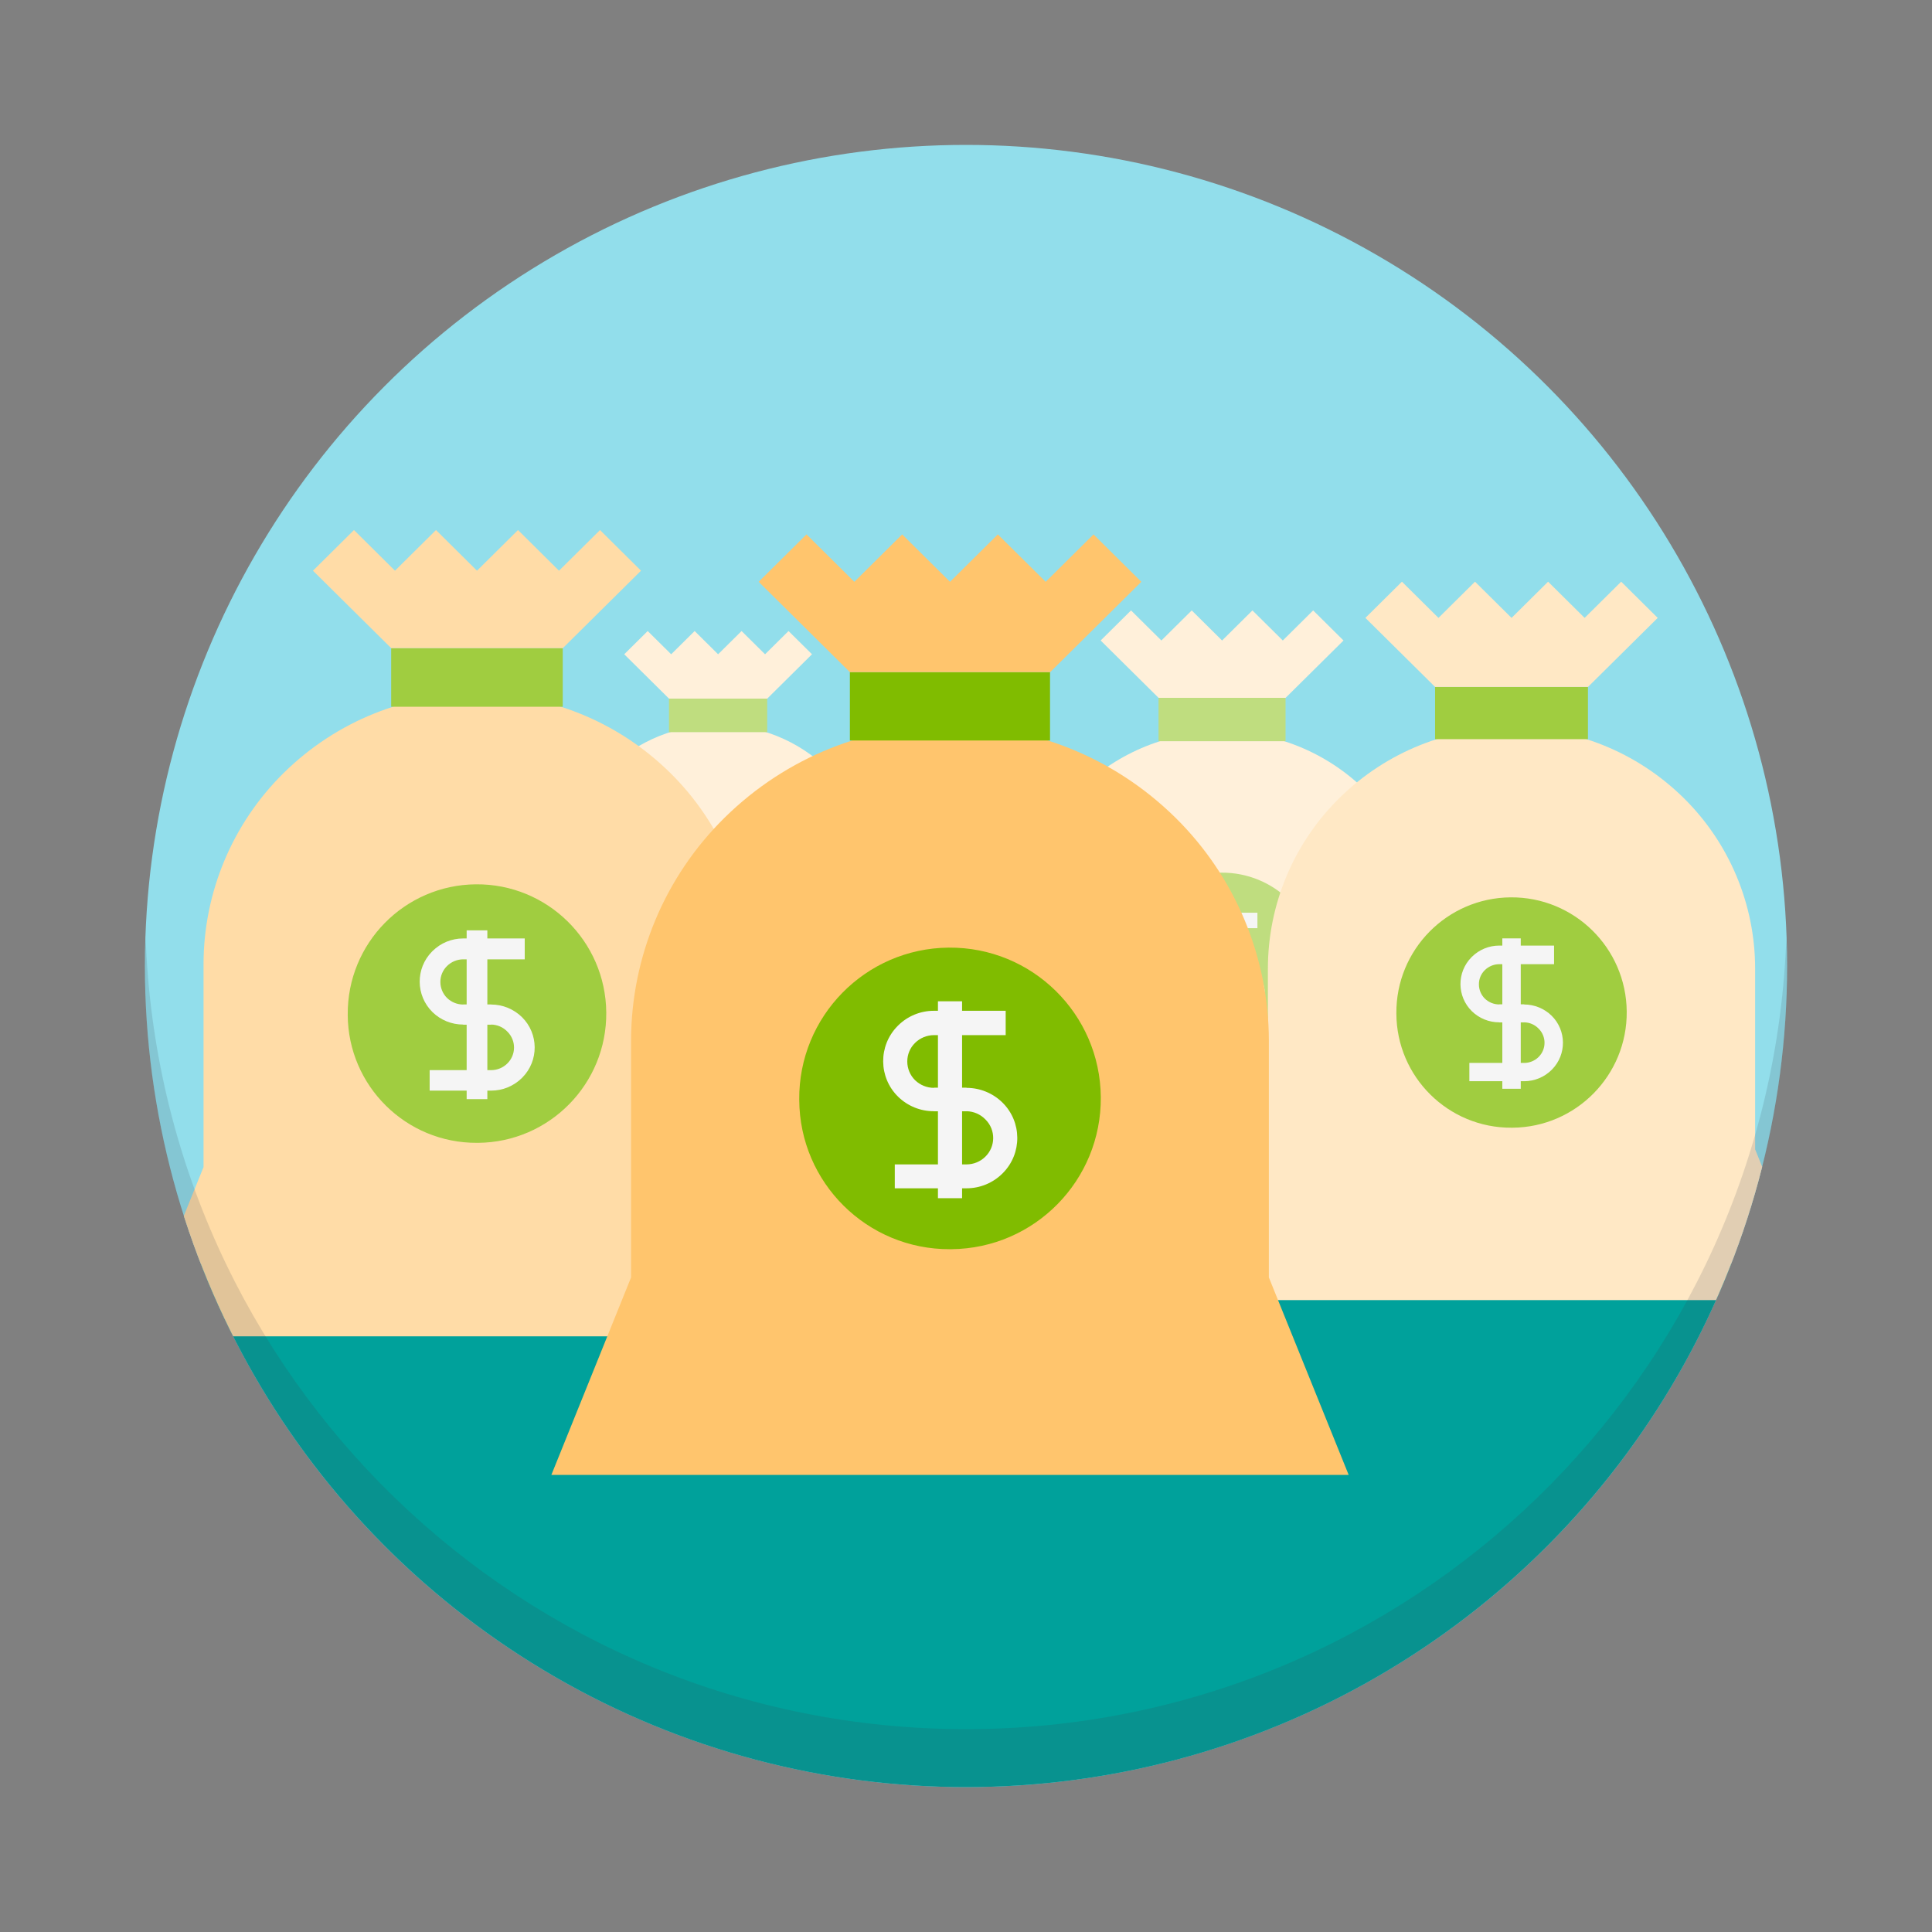
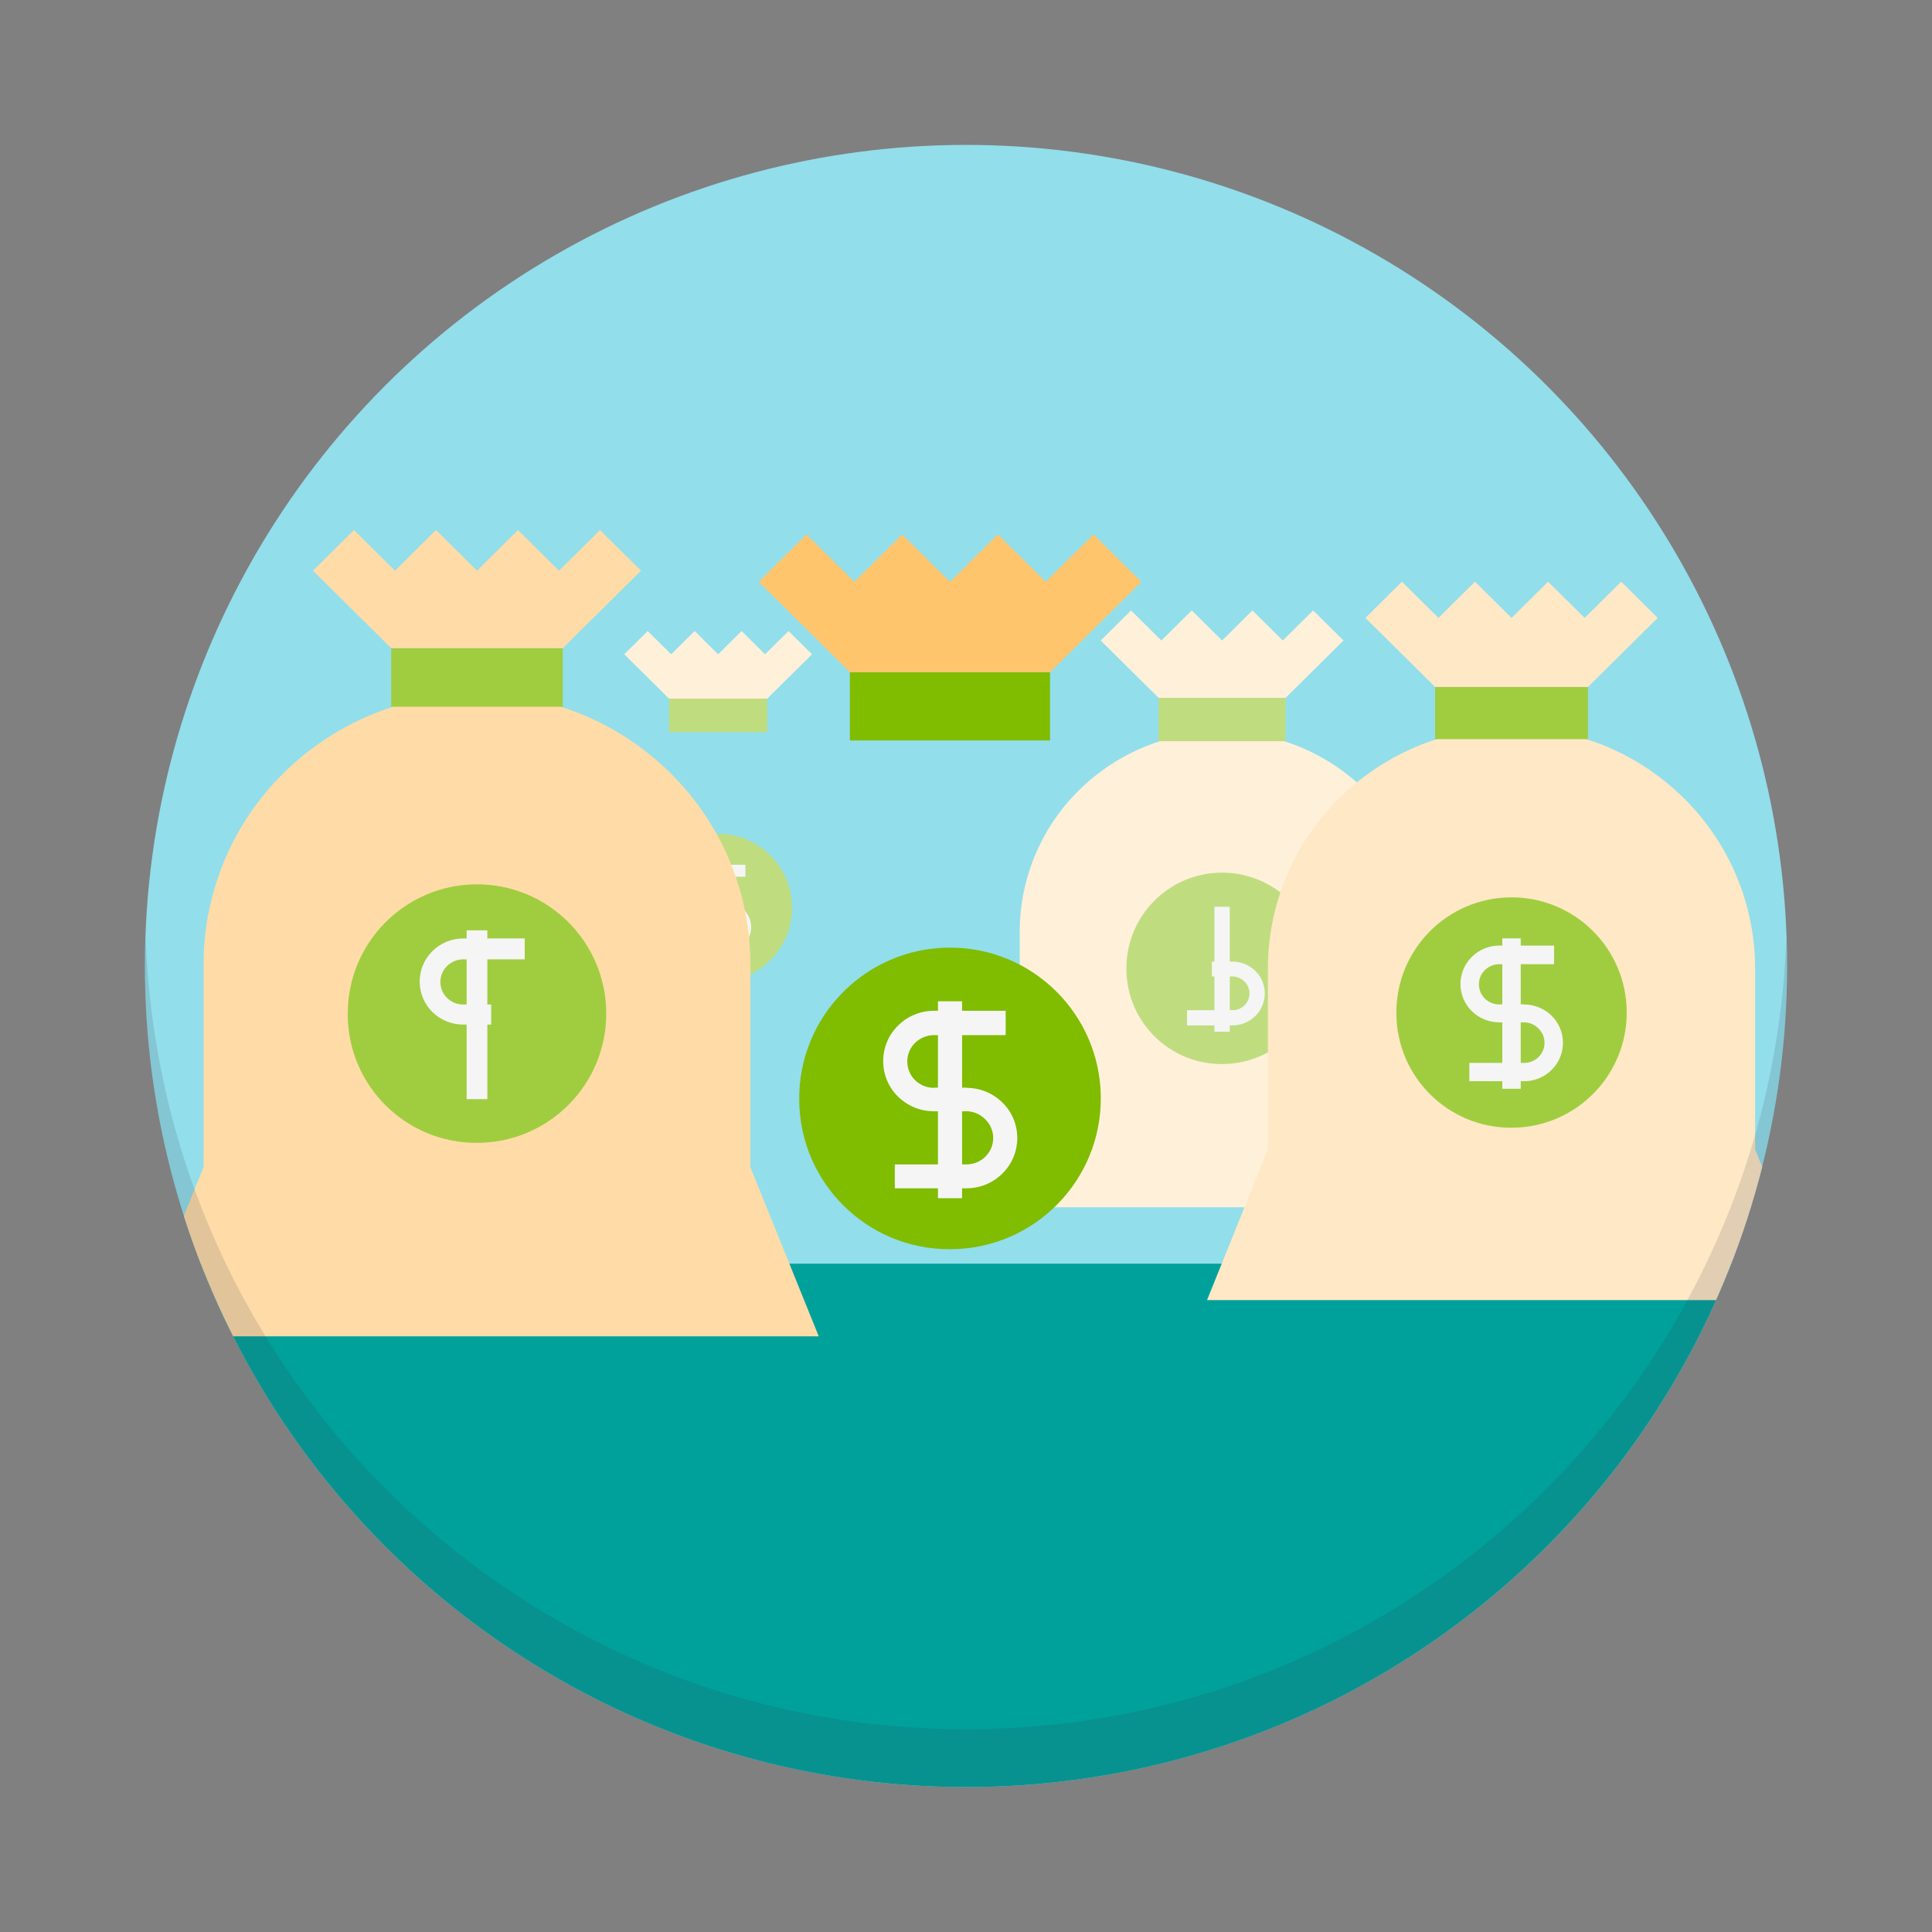
<svg xmlns="http://www.w3.org/2000/svg" id="Layer_1" width="100" height="100" viewBox="0 0 100 100">
  <rect x="0" y="0" width="100" height="100" fill="#808080" stroke="none" />
  <defs>
    <style>.cls-1{fill:#bfdd7f;}.cls-2{fill:#ffdca7;}.cls-3{fill:#f5f5f5;}.cls-4{fill:#ffe8c5;}.cls-5{fill:#00a19b;}.cls-6{fill:#a0cd40;}.cls-7{fill:#ffc56d;}.cls-8{fill:#fff0da;}.cls-9{fill:#80bc00;}.cls-10{fill:#353f49;fill-rule:evenodd;}.cls-11,.cls-12,.cls-13{fill:none;}.cls-12{clip-path:url(#clippath);}.cls-13{opacity:.15;}.cls-14{fill:#92deeb;}</style>
    <clipPath id="clippath">
      <circle class="cls-11" cx="50" cy="50" r="42.5" />
    </clipPath>
  </defs>
  <circle class="cls-14" cx="50" cy="50" r="42.5" />
  <g class="cls-12">
    <rect class="cls-5" x="4.543" y="65.409" width="101.764" height="36.283" />
    <path class="cls-8" d="m73.729,56.002v-7.781c-.003-2.752-1.108-5.388-3.067-7.321-4.108-4.048-10.704-4.048-14.812,0-1.961,1.932-3.067,4.568-3.071,7.321v7.781l-2.618,6.485h26.189l-2.621-6.485Z" />
    <rect class="cls-1" x="59.966" y="36.119" width="6.574" height="2.246" />
    <polygon class="cls-8" points="66.544 36.119 69.54 33.152 67.969 31.595 66.398 33.152 64.826 31.595 63.255 33.152 61.684 31.595 60.113 33.152 58.542 31.595 56.97 33.152 59.966 36.119 66.544 36.119" />
    <path class="cls-1" d="m58.302,50.164c-.024-2.735,2.175-4.972,4.91-4.996,2.735-.024,4.972,2.175,4.996,4.91.024,2.735-2.175,4.972-4.91,4.996-.014 0-.028 0-.043 0-2.722.014-4.939-2.181-4.953-4.903,0-.002,0-.005,0-.007" />
-     <path class="cls-3" d="m63.798,50.542h-1.071c-.44.002-.864-.17-1.178-.478-.645-.635-.653-1.673-.018-2.318.006-.006.012-.012.018-.018.313-.311.737-.486,1.178-.486h2.357v.8h-2.357c-.233.001-.456.093-.621.257-.164.161-.255.381-.254.611 0.0.231.093.452.257.614.166.16.387.249.618.25h1.071v.768Z" />
    <path class="cls-3" d="m63.798,53.074h-2.357v-.786h2.357c.231 0.0.453-.091.618-.254.338-.331.344-.874.013-1.212-.004-.004-.009-.009-.013-.013-.162-.168-.385-.264-.618-.268h-1.071v-.768h1.071c.441 0.0.864.173,1.178.482.644.633.652,1.669.019,2.313-.006.006-.013.013-.019.019-.313.311-.737.485-1.178.486" />
    <rect class="cls-3" x="62.859" y="46.932" width=".793" height="6.467" />
-     <path class="cls-8" d="m45.267,51.532v-6.016c-.003-2.128-.857-4.166-2.372-5.66-3.176-3.13-8.276-3.13-11.452,0-1.516,1.494-2.371,3.532-2.374,5.66v6.016l-2.024,5.014h20.249l-2.026-5.014Z" />
    <rect class="cls-1" x="34.627" y="36.16" width="5.083" height="1.737" />
    <polygon class="cls-8" points="39.712 36.16 42.029 33.865 40.814 32.662 39.599 33.865 38.384 32.662 37.169 33.865 35.955 32.662 34.74 33.865 33.525 32.662 32.31 33.865 34.627 36.16 39.712 36.16" />
    <path class="cls-1" d="m33.34,47.018c-.018-2.115,1.681-3.844,3.796-3.862,2.115-.018,3.844,1.681,3.862,3.796.018,2.115-1.681,3.844-3.796,3.862-.011,0-.022 0-.033 0-2.104.011-3.819-1.687-3.829-3.791,0-.002,0-.004,0-.006" />
    <path class="cls-3" d="m37.589,47.311h-.828c-.341.001-.668-.132-.911-.37-.499-.491-.505-1.294-.013-1.792.004-.004.009-.009.013-.013.242-.241.57-.376.911-.376h1.822v.618h-1.822c-.18.001-.352.072-.48.199-.127.124-.197.295-.196.472 0.0.178.072.349.199.475.129.123.299.193.478.193h.828v.594Z" />
    <path class="cls-3" d="m37.589,49.269h-1.822v-.607h1.822c.179,0,.35-.07.478-.196.262-.256.266-.675.01-.937-.003-.003-.007-.007-.01-.01-.125-.13-.297-.204-.478-.207h-.828v-.594h.828c.341 0.0.668.134.911.373.498.49.504,1.29.015,1.788-.005.005-.01.01-.015.015-.242.24-.57.375-.911.376" />
    <rect class="cls-3" x="36.863" y="44.52" width=".613" height="5" />
    <path class="cls-2" d="m38.838,60.407v-10.511c-.004-3.718-1.497-7.279-4.144-9.889-5.549-5.468-14.46-5.468-20.01,0-2.649,2.61-4.143,6.171-4.149,9.889v10.511l-3.536,8.76h35.379l-3.541-8.76Z" />
    <rect class="cls-6" x="20.247" y="33.547" width="8.881" height="3.034" />
    <polygon class="cls-2" points="29.132 33.547 33.179 29.539 31.057 27.435 28.934 29.539 26.812 27.435 24.689 29.539 22.567 27.435 20.444 29.539 18.322 27.435 16.199 29.539 20.247 33.547 29.132 33.547" />
    <path class="cls-6" d="m17.999,52.52c-.032-3.695,2.938-6.716,6.633-6.748,3.695-.032,6.716,2.938,6.748,6.633.032,3.695-2.938,6.716-6.633,6.748-.019 0-.038 0-.058 0-3.676.019-6.672-2.947-6.691-6.623,0-.003,0-.006,0-.01" />
    <path class="cls-3" d="m25.423,53.031h-1.447c-.595.002-1.167-.23-1.592-.646-.871-.858-.882-2.26-.024-3.131.008-.008.016-.016.024-.024.423-.421.995-.657,1.592-.656h3.184v1.081h-3.184c-.315.001-.616.126-.839.347-.221.217-.345.515-.343.825 0.0.312.125.611.347.83.224.216.523.337.835.338h1.447v1.037Z" />
-     <path class="cls-3" d="m25.423,56.451h-3.184v-1.061h3.184c.312 0.0.612-.123.835-.343.457-.447.465-1.18.017-1.637-.006-.006-.011-.012-.017-.017-.219-.227-.519-.357-.835-.362h-1.447v-1.037h1.447c.595.001,1.167.234,1.592.651.87.856.881,2.255.026,3.124-.009.009-.017.017-.026.026-.423.42-.996.656-1.592.656" />
    <rect class="cls-3" x="24.154" y="48.154" width="1.071" height="8.736" />
    <path class="cls-4" d="m90.845,59.488v-9.366c-.004-3.313-1.334-6.486-3.692-8.812-4.945-4.872-12.885-4.872-17.83,0-2.36,2.325-3.692,5.499-3.697,8.812v9.366l-3.151,7.806h31.525l-3.155-7.806Z" />
    <rect class="cls-6" x="74.279" y="35.554" width="7.913" height="2.704" />
    <polygon class="cls-4" points="82.196 35.554 85.803 31.982 83.912 30.108 82.02 31.982 80.129 30.108 78.238 31.982 76.346 30.108 74.455 31.982 72.564 30.108 70.672 31.982 74.279 35.554 82.196 35.554" />
    <path class="cls-6" d="m72.276,52.46c-.029-3.293,2.618-5.985,5.91-6.013,3.293-.029,5.985,2.618,6.013,5.91.029,3.293-2.618,5.985-5.91,6.013-.017 0-.034 0-.051 0-3.276.017-5.945-2.626-5.962-5.902,0-.003,0-.006,0-.009" />
    <path class="cls-3" d="m78.891,52.915h-1.29c-.53.002-1.04-.205-1.419-.576-.776-.765-.786-2.014-.021-2.79.007-.007.014-.014.021-.021.377-.375.887-.585,1.419-.585h2.837v.963h-2.837c-.28.001-.549.112-.748.309-.197.194-.307.459-.305.735 0.0.278.112.544.309.739.2.192.466.3.744.301h1.29v.924Z" />
    <path class="cls-3" d="m78.891,55.963h-2.837v-.946h2.837c.278 0.0.546-.11.744-.305.407-.399.414-1.052.015-1.459-.005-.005-.01-.01-.015-.015-.195-.202-.463-.318-.744-.322h-1.29v-.924h1.29c.53.001,1.04.209,1.419.58.775.762.785,2.009.023,2.784-.007.008-.015.015-.023.023-.377.374-.887.584-1.419.585" />
    <rect class="cls-3" x="77.76" y="48.57" width=".954" height="7.785" />
-     <path class="cls-7" d="m65.676,66.121v-12.261c-.005-4.336-1.746-8.49-4.833-11.535-6.473-6.378-16.867-6.378-23.34,0-3.09,3.044-4.832,7.198-4.839,11.535v12.261l-4.125,10.219h41.268l-4.13-10.219Z" />
    <rect class="cls-9" x="43.99" y="34.79" width="10.359" height="3.539" />
    <polygon class="cls-7" points="54.355 34.79 59.075 30.114 56.6 27.661 54.124 30.114 51.648 27.661 49.172 30.114 46.696 27.661 44.221 30.114 41.745 27.661 39.269 30.114 43.99 34.79 54.355 34.79" />
    <path class="cls-9" d="m41.368,56.921c-.037-4.31,3.427-7.835,7.737-7.872,4.31-.037,7.835,3.426,7.872,7.737.037,4.31-3.426,7.835-7.737,7.872-.022 0-.045 0-.067 0-4.288.022-7.783-3.437-7.804-7.726,0-.004,0-.008,0-.011" />
    <path class="cls-3" d="m50.028,57.517h-1.688c-.694.003-1.361-.268-1.857-.754-1.016-1.001-1.028-2.636-.028-3.652.009-.009.018-.018.028-.028.493-.491,1.161-.766,1.857-.765h3.714v1.26h-3.714c-.367.002-.718.147-.979.405-.258.253-.402.601-.4.962 0.0.364.146.712.405.968.262.252.61.393.974.394h1.688v1.21Z" />
    <path class="cls-3" d="m50.028,61.507h-3.714v-1.238h3.714c.364 0.0.714-.143.974-.4.533-.522.542-1.377.02-1.91-.007-.007-.013-.014-.02-.02-.256-.264-.606-.416-.974-.422h-1.688v-1.21h1.688c.695.001,1.361.273,1.857.76,1.015.998,1.028,2.63.03,3.644-.01.01-.02.02-.03.03-.494.49-1.161.765-1.857.765" />
    <rect class="cls-3" x="48.548" y="51.828" width="1.249" height="10.19" />
  </g>
  <g class="cls-13">
    <path class="cls-10" d="m50,89.5c-22.969,0-41.67-18.224-42.462-41-.017.499-.038.997-.038,1.5,0,23.472,19.028,42.5,42.5,42.5s42.5-19.028,42.5-42.5c0-.503-.021-1.001-.038-1.5-.792,22.776-19.493,41-42.462,41Z" />
  </g>
</svg>